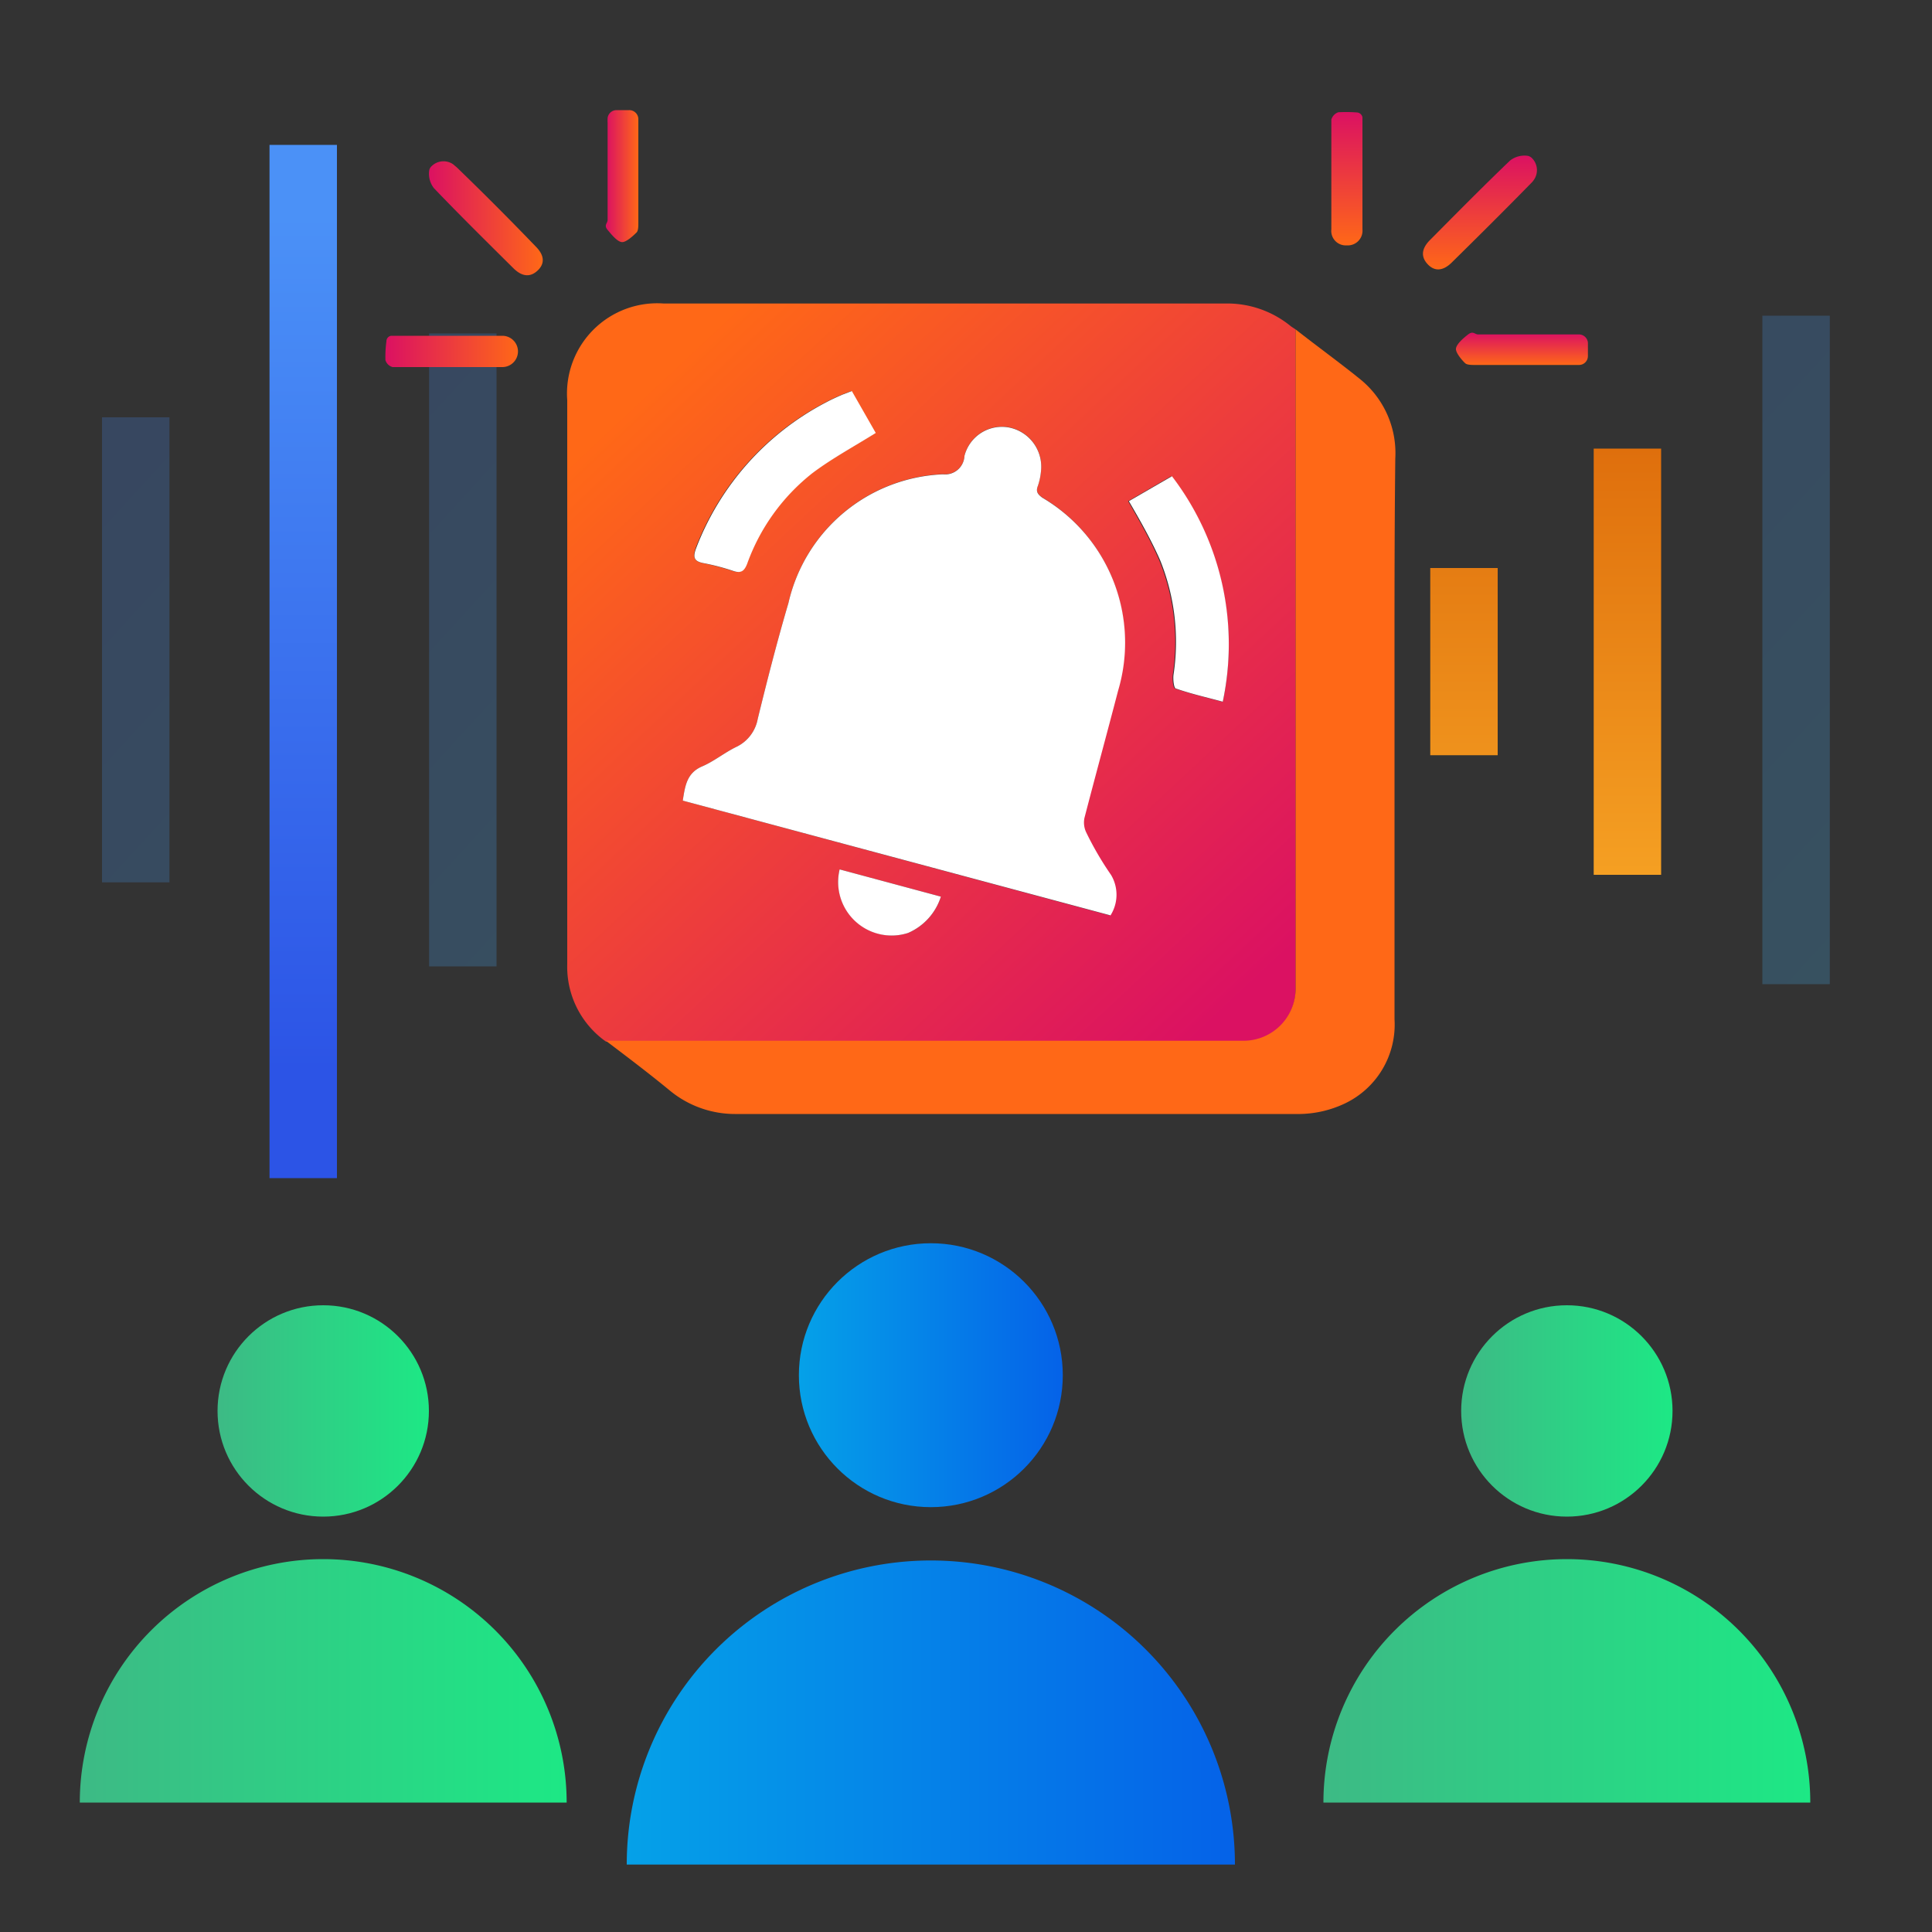
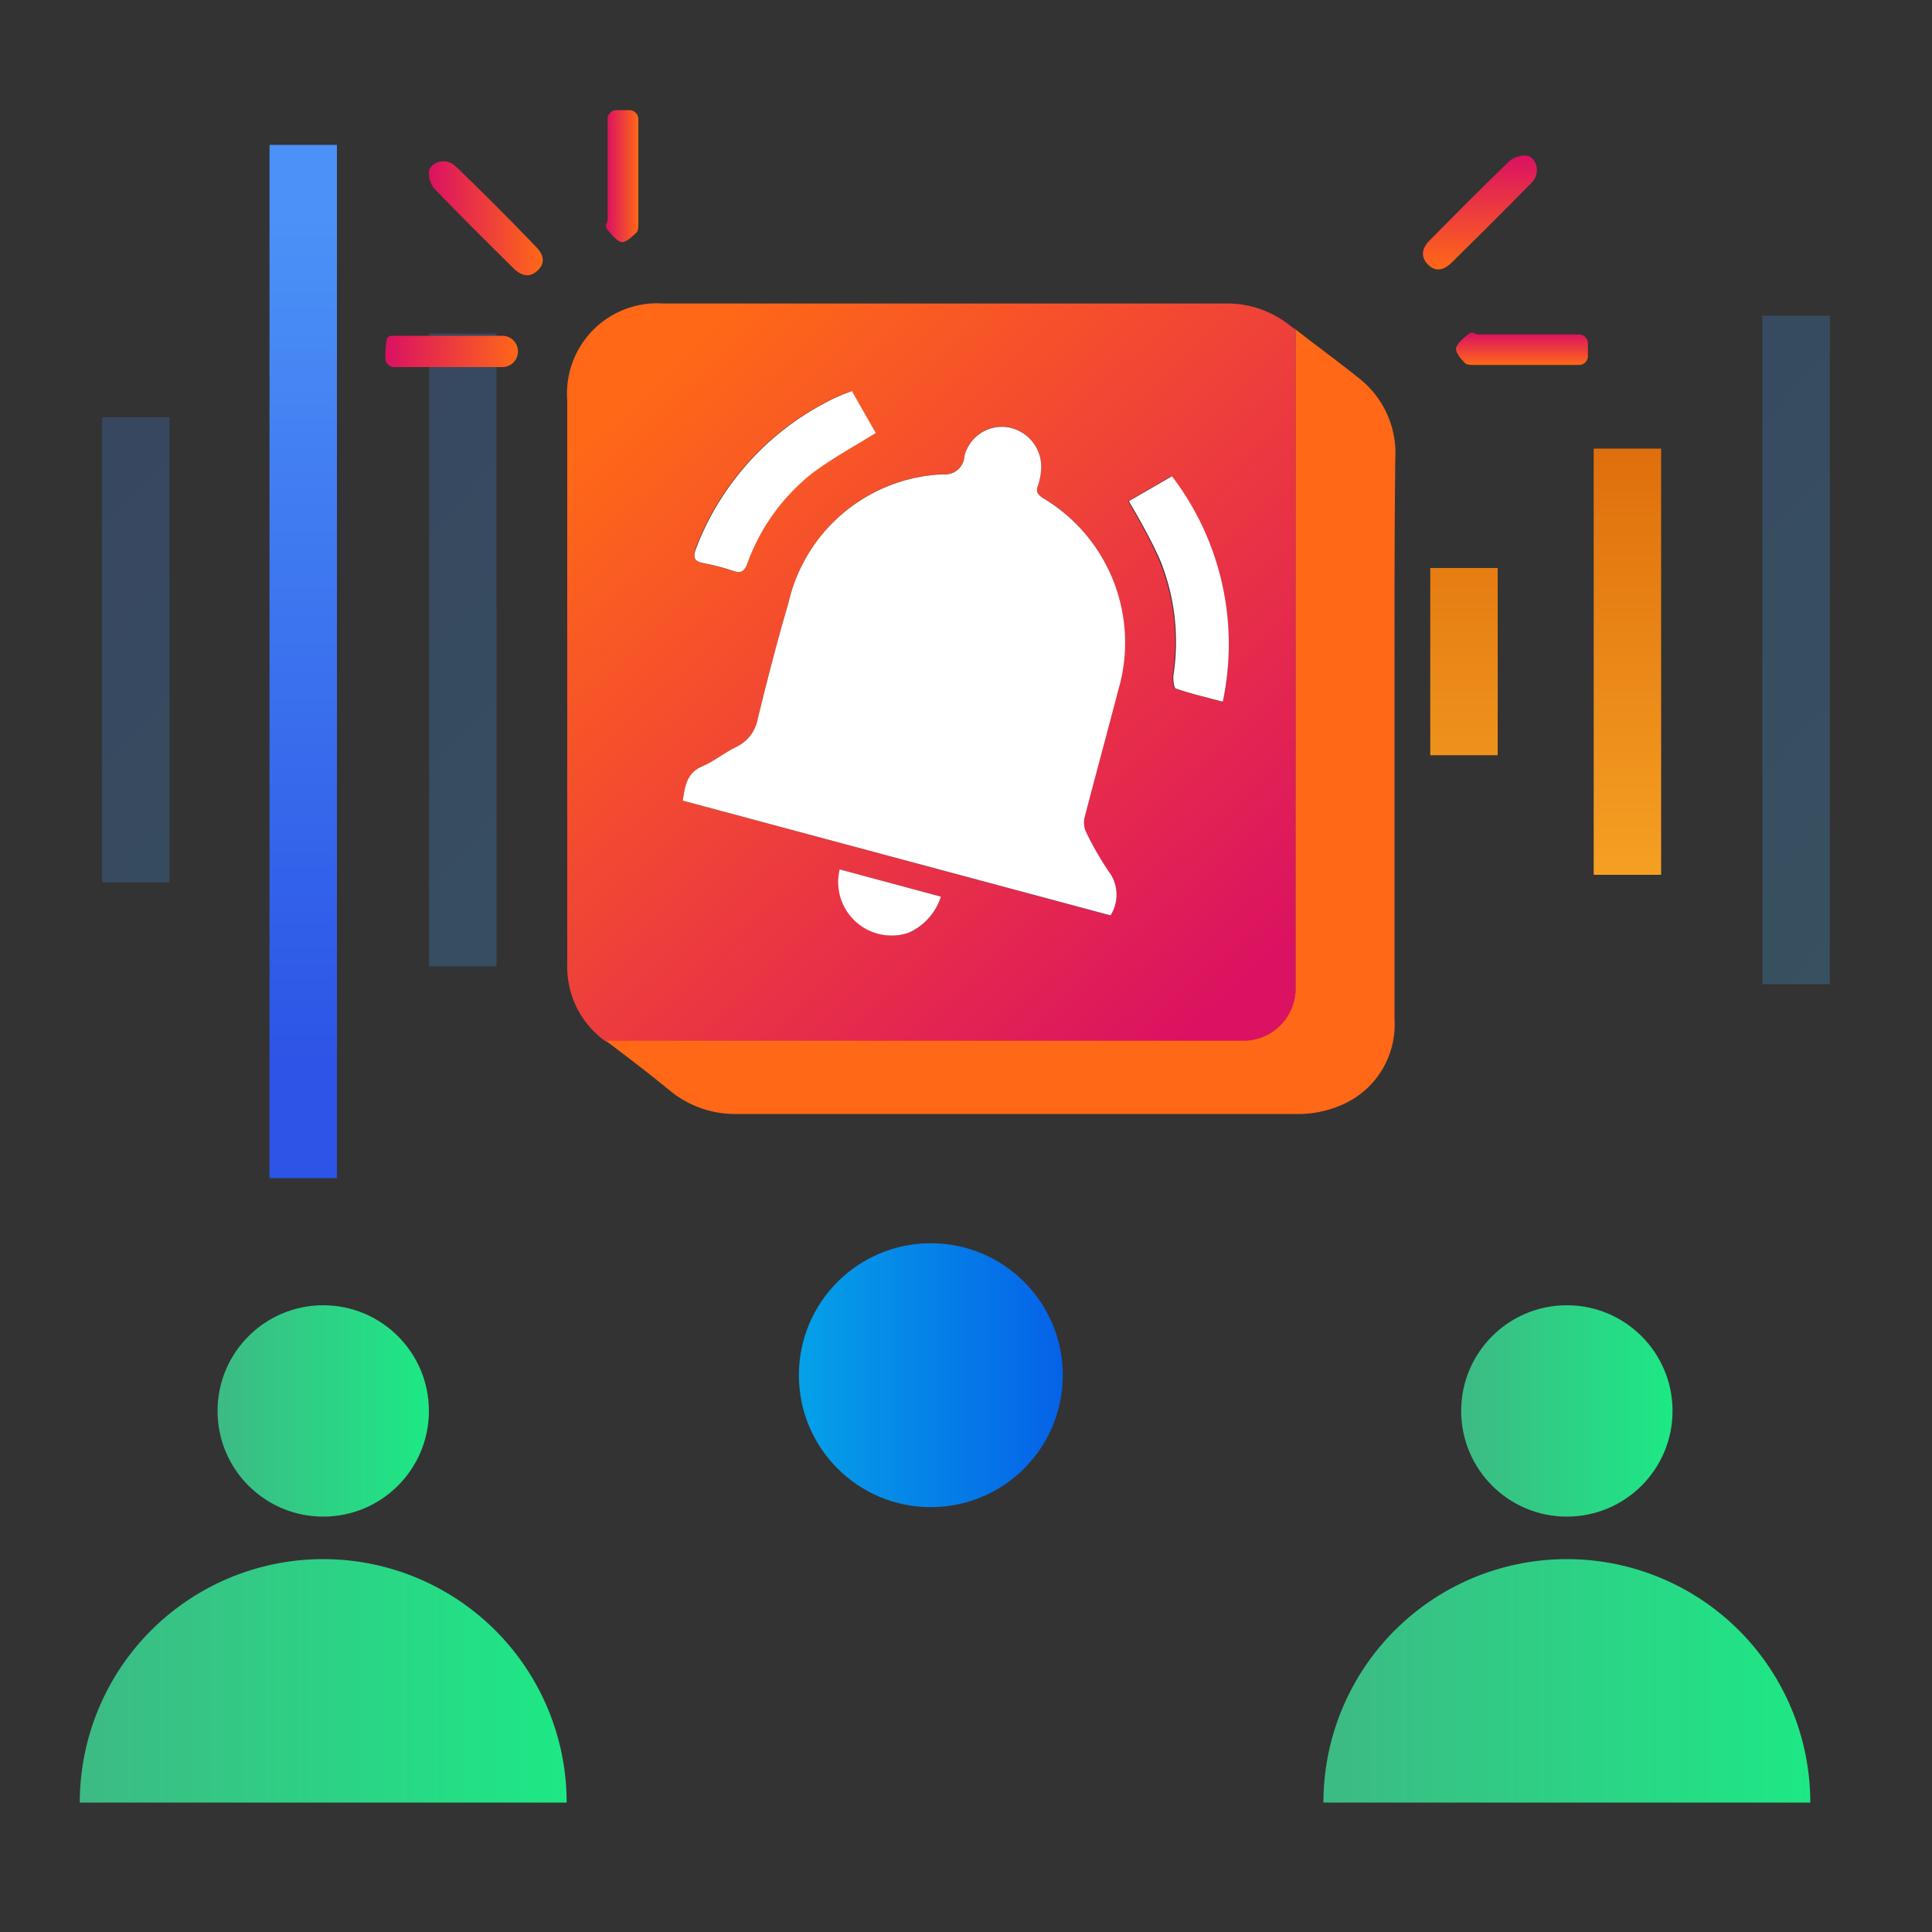
<svg xmlns="http://www.w3.org/2000/svg" xmlns:xlink="http://www.w3.org/1999/xlink" id="Layer_1" data-name="Layer 1" viewBox="0 0 100 100">
  <rect x="0" y="0" width="100" height="100" fill="#333333" stroke="none" />
  <defs>
    <style>.cls-1{fill:url(#linear-gradient);}.cls-2{fill:url(#linear-gradient-2);}.cls-3{fill:url(#linear-gradient-3);}.cls-4{opacity:0.25;}.cls-5{fill:url(#linear-gradient-4);}.cls-6{fill:url(#linear-gradient-5);}.cls-7{fill:url(#linear-gradient-6);}.cls-8{fill:url(#linear-gradient-7);}.cls-9{fill:url(#linear-gradient-8);}.cls-10{fill:url(#linear-gradient-9);}.cls-11{fill:url(#linear-gradient-10);}.cls-12{fill:url(#linear-gradient-11);}.cls-13{fill:url(#linear-gradient-12);}.cls-14{fill:url(#linear-gradient-13);}.cls-15{fill:url(#linear-gradient-14);}.cls-16{fill:#fff;}.cls-17{fill:url(#linear-gradient-15);}.cls-18{fill:url(#linear-gradient-16);}.cls-19{fill:url(#linear-gradient-17);}.cls-20{fill:url(#linear-gradient-18);}.cls-21{fill:url(#linear-gradient-19);}.cls-22{fill:url(#linear-gradient-20);}</style>
    <linearGradient id="linear-gradient" x1="15.7" y1="11.16" x2="15.7" y2="55.41" gradientUnits="userSpaceOnUse">
      <stop offset="0" stop-color="#4b91f7" />
      <stop offset="1" stop-color="#2c54e6" />
    </linearGradient>
    <linearGradient id="linear-gradient-2" x1="75.78" y1="11.16" x2="75.78" y2="55.41" gradientUnits="userSpaceOnUse">
      <stop offset="0" stop-color="#d35400" />
      <stop offset="1" stop-color="#ffb62d" />
    </linearGradient>
    <linearGradient id="linear-gradient-3" x1="84.24" y1="11.16" x2="84.24" y2="55.41" xlink:href="#linear-gradient-2" />
    <linearGradient id="linear-gradient-4" x1="162.73" y1="-435.8" x2="106.72" y2="-487.08" gradientTransform="translate(156.11 -414.67) rotate(180)" gradientUnits="userSpaceOnUse">
      <stop offset="0" stop-color="#4279e8" />
      <stop offset="1" stop-color="#42c2e8" />
    </linearGradient>
    <linearGradient id="linear-gradient-5" x1="151.6" y1="-430.5" x2="96.3" y2="-481.12" xlink:href="#linear-gradient-4" />
    <linearGradient id="linear-gradient-6" x1="91.47" y1="-422.37" x2="36.29" y2="-472.89" xlink:href="#linear-gradient-4" />
    <linearGradient id="linear-gradient-7" x1="64.23" y1="51.6" x2="34.17" y2="19.5" gradientUnits="userSpaceOnUse">
      <stop offset="0" stop-color="#db1162" />
      <stop offset="1" stop-color="#ff6817" />
    </linearGradient>
    <linearGradient id="linear-gradient-8" x1="79.95" y1="61.81" x2="73.27" y2="56.06" xlink:href="#linear-gradient-7" />
    <linearGradient id="linear-gradient-9" x1="22.2" y1="11.3" x2="28.09" y2="11.3" xlink:href="#linear-gradient-7" />
    <linearGradient id="linear-gradient-10" x1="19.96" y1="18.19" x2="26.88" y2="18.19" xlink:href="#linear-gradient-7" />
    <linearGradient id="linear-gradient-11" x1="31.4" y1="9.12" x2="33.04" y2="9.12" xlink:href="#linear-gradient-7" />
    <linearGradient id="linear-gradient-12" x1="-400.34" y1="-195.55" x2="-394.45" y2="-195.55" gradientTransform="translate(-118.95 408.4) rotate(90)" xlink:href="#linear-gradient-7" />
    <linearGradient id="linear-gradient-13" x1="-402.58" y1="-188.66" x2="-395.67" y2="-188.66" gradientTransform="translate(-118.95 408.4) rotate(90)" xlink:href="#linear-gradient-7" />
    <linearGradient id="linear-gradient-14" x1="-391.15" y1="-197.73" x2="-389.5" y2="-197.73" gradientTransform="translate(-118.95 408.4) rotate(90)" xlink:href="#linear-gradient-7" />
    <linearGradient id="linear-gradient-15" x1="41.34" y1="71.18" x2="55.01" y2="71.18" gradientUnits="userSpaceOnUse">
      <stop offset="0" stop-color="#05a1e8" />
      <stop offset="1" stop-color="#0562e8" />
    </linearGradient>
    <linearGradient id="linear-gradient-16" x1="32.44" y1="88.64" x2="63.92" y2="88.64" xlink:href="#linear-gradient-15" />
    <linearGradient id="linear-gradient-17" x1="75.63" y1="73.03" x2="86.57" y2="73.03" gradientUnits="userSpaceOnUse">
      <stop offset="0" stop-color="#3dba85" />
      <stop offset="1" stop-color="#1de885" />
    </linearGradient>
    <linearGradient id="linear-gradient-18" x1="68.5" y1="87" x2="93.7" y2="87" xlink:href="#linear-gradient-17" />
    <linearGradient id="linear-gradient-19" x1="11.26" y1="73.03" x2="22.2" y2="73.03" xlink:href="#linear-gradient-17" />
    <linearGradient id="linear-gradient-20" x1="4.13" y1="87" x2="29.33" y2="87" xlink:href="#linear-gradient-17" />
  </defs>
  <rect class="cls-1" x="13.95" y="7.5" width="3.49" height="53.48" />
  <rect class="cls-2" x="74.03" y="29.4" width="3.49" height="9.69" />
  <rect class="cls-3" x="82.49" y="23.22" width="3.49" height="22.06" />
  <g class="cls-4">
    <rect class="cls-5" x="5.28" y="21.6" width="3.49" height="24.07" />
    <rect class="cls-6" x="22.21" y="17.26" width="3.49" height="32.76" />
    <rect class="cls-7" x="91.22" y="16.34" width="3.49" height="34.6" />
  </g>
  <path class="cls-8" d="M66.83,16.9a5.19,5.19,0,0,0-3.44-1.19c-4.84,0-9.68,0-14.52,0H34.36a4.67,4.67,0,0,0-5,5V49.91a4.74,4.74,0,0,0,2,4l0,0h33a2.7,2.7,0,0,0,2.7-2.7V17.05ZM36,28.38a14.26,14.26,0,0,1,6.74-7.56c.26-.14.53-.26.8-.38l.52-.2,1.24,2.17c-1.14.71-2.27,1.32-3.28,2.08a10.47,10.47,0,0,0-3.38,4.7c-.15.37-.31.49-.69.37a13.59,13.59,0,0,0-1.55-.41C35.93,29.06,35.85,28.86,36,28.38ZM47,48.29A2.78,2.78,0,0,1,43.46,45l5.24,1.41A3.05,3.05,0,0,1,47,48.29Zm10.8-12.53c-.57,2.19-1.17,4.38-1.74,6.58a1.18,1.18,0,0,0,.1.76,16.49,16.49,0,0,0,1.28,2.19,2,2,0,0,1,0,2.09L35.34,41.44c.12-.77.21-1.43,1-1.77.61-.26,1.14-.7,1.75-1a2,2,0,0,0,1.13-1.46c.49-2,1-4,1.59-6a8.57,8.57,0,0,1,8-6.67,1,1,0,0,0,1.11-.95,2,2,0,0,1,2.32-1.47,2.07,2.07,0,0,1,1.64,2.27,3.24,3.24,0,0,1-.16.75c-.12.3,0,.44.23.61A8.7,8.7,0,0,1,57.84,35.76Zm5.45.56c-.85-.23-1.64-.41-2.42-.68-.11,0-.16-.47-.13-.71A11.2,11.2,0,0,0,60,29c-.43-1-1-2-1.61-3.06l2.23-1.29A14.32,14.32,0,0,1,63.29,36.32Z" />
  <path class="cls-9" d="M72.18,36.7q0,8,0,16.06a4.52,4.52,0,0,1-2.6,4.37,5.64,5.64,0,0,1-2.28.53c-9.74,0-19.47,0-29.21,0a5.3,5.3,0,0,1-3.44-1.23c-1.07-.88-2.18-1.72-3.29-2.56h33a2.7,2.7,0,0,0,2.7-2.7V17.05c1.12.88,2.27,1.71,3.37,2.6a4.92,4.92,0,0,1,1.79,4.08C72.17,28.05,72.18,32.38,72.18,36.7Z" />
  <path class="cls-10" d="M22.34,8.6a.88.88,0,0,1,1.11-.1l.19.16q2.07,2,4.09,4.1c.46.46.47.89.1,1.24s-.79.34-1.25-.11c-1.38-1.37-2.77-2.74-4.12-4.15a1.21,1.21,0,0,1-.24-.94A.39.39,0,0,1,22.34,8.6Z" />
  <path class="cls-11" d="M20,17.67a.29.29,0,0,1,.24-.29H26A.81.81,0,1,1,26,19c-1.89,0-3.78,0-5.68,0a.53.53,0,0,1-.37-.36A6,6,0,0,1,20,17.67Z" />
  <path class="cls-12" d="M31.88,5.7h.68a.47.47,0,0,1,.48.45h0v5.37c0,.18,0,.42-.09.51s-.53.53-.77.5-.52-.38-.73-.63,0-.34,0-.52c0-1.65,0-3.31,0-5a2.62,2.62,0,0,1,0-.28A.47.47,0,0,1,31.88,5.7Z" />
  <path class="cls-13" d="M79.3,8.19a.88.88,0,0,1,.1,1.11,1,1,0,0,1-.16.19c-1.35,1.38-2.72,2.74-4.1,4.1-.46.45-.89.46-1.24.09s-.34-.79.1-1.24c1.38-1.39,2.75-2.78,4.16-4.13a1.21,1.21,0,0,1,.94-.24A.47.47,0,0,1,79.3,8.19Z" />
-   <path class="cls-14" d="M70.23,5.82a.31.31,0,0,1,.29.25v0c0,1.93,0,3.86,0,5.8a.76.76,0,0,1-.81.83.75.75,0,0,1-.8-.83c0-1.9,0-3.79,0-5.68a.57.57,0,0,1,.36-.38A7.69,7.69,0,0,1,70.23,5.82Z" />
  <path class="cls-15" d="M82.19,17.73v.69a.46.46,0,0,1-.45.47H76.36c-.17,0-.41,0-.51-.08s-.52-.54-.49-.77.37-.53.63-.73.34,0,.52,0h5.24A.47.47,0,0,1,82.19,17.73Z" />
  <path class="cls-16" d="M57.48,47.38,35.34,41.44c.12-.77.21-1.43,1-1.77.61-.26,1.14-.7,1.75-1a2,2,0,0,0,1.13-1.46c.49-2,1-4,1.59-6a8.57,8.57,0,0,1,8-6.66,1,1,0,0,0,1.11-.95,2,2,0,0,1,2.32-1.47,2.07,2.07,0,0,1,1.64,2.27,3.24,3.24,0,0,1-.16.75c-.12.3,0,.44.23.61a8.71,8.71,0,0,1,3.92,10c-.57,2.19-1.17,4.38-1.74,6.58a1.18,1.18,0,0,0,.1.76,16.49,16.49,0,0,0,1.28,2.19A2,2,0,0,1,57.48,47.38Z" />
  <path class="cls-16" d="M60.66,24.65a14.32,14.32,0,0,1,2.63,11.67c-.85-.23-1.65-.41-2.42-.68-.11,0-.16-.47-.13-.71A11.3,11.3,0,0,0,60.05,29c-.44-1-1-2-1.62-3.06Z" />
  <path class="cls-16" d="M44.09,20.24l1.24,2.17c-1.14.71-2.27,1.32-3.28,2.08a10.47,10.47,0,0,0-3.38,4.7c-.15.37-.31.49-.69.37a11.79,11.79,0,0,0-1.55-.41c-.5-.09-.58-.29-.4-.77a14.26,14.26,0,0,1,6.74-7.56c.26-.14.53-.26.8-.38Z" />
  <path class="cls-16" d="M43.46,45l5.24,1.41A3.05,3.05,0,0,1,47,48.29,2.77,2.77,0,0,1,43.46,45Z" />
  <circle class="cls-17" cx="48.18" cy="71.18" r="6.83" />
-   <path class="cls-18" d="M63.92,96.51a15.74,15.74,0,1,0-31.48,0" />
  <circle class="cls-19" cx="81.1" cy="73.03" r="5.47" />
  <path class="cls-20" d="M93.7,93.3a12.6,12.6,0,0,0-25.2,0" />
  <circle class="cls-21" cx="16.73" cy="73.03" r="5.47" />
  <path class="cls-22" d="M29.33,93.3a12.6,12.6,0,0,0-25.2,0" />
</svg>